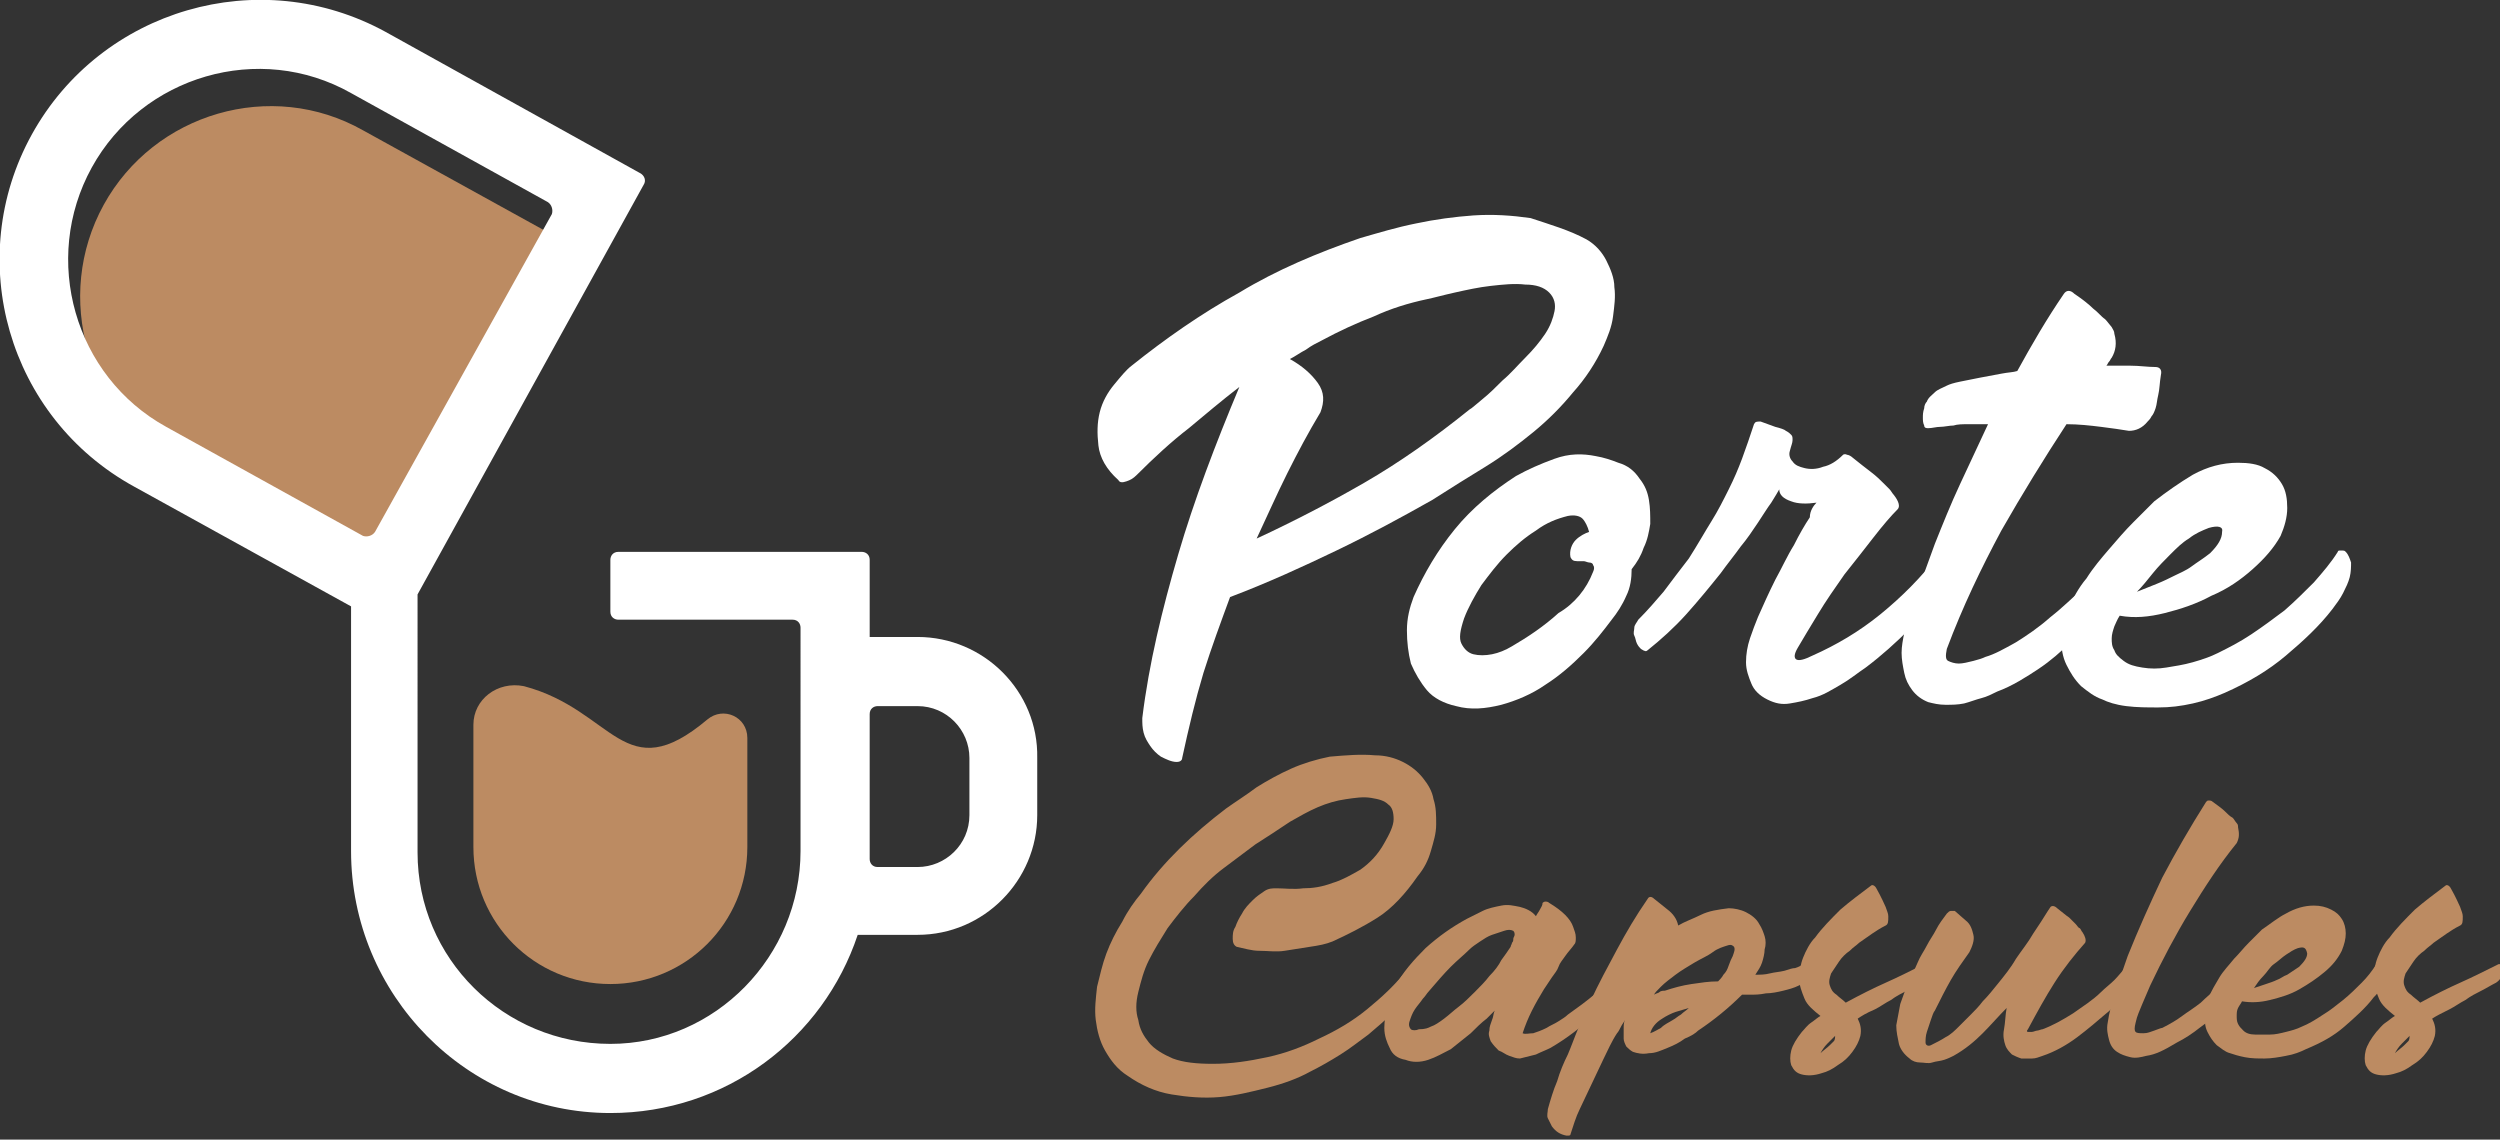
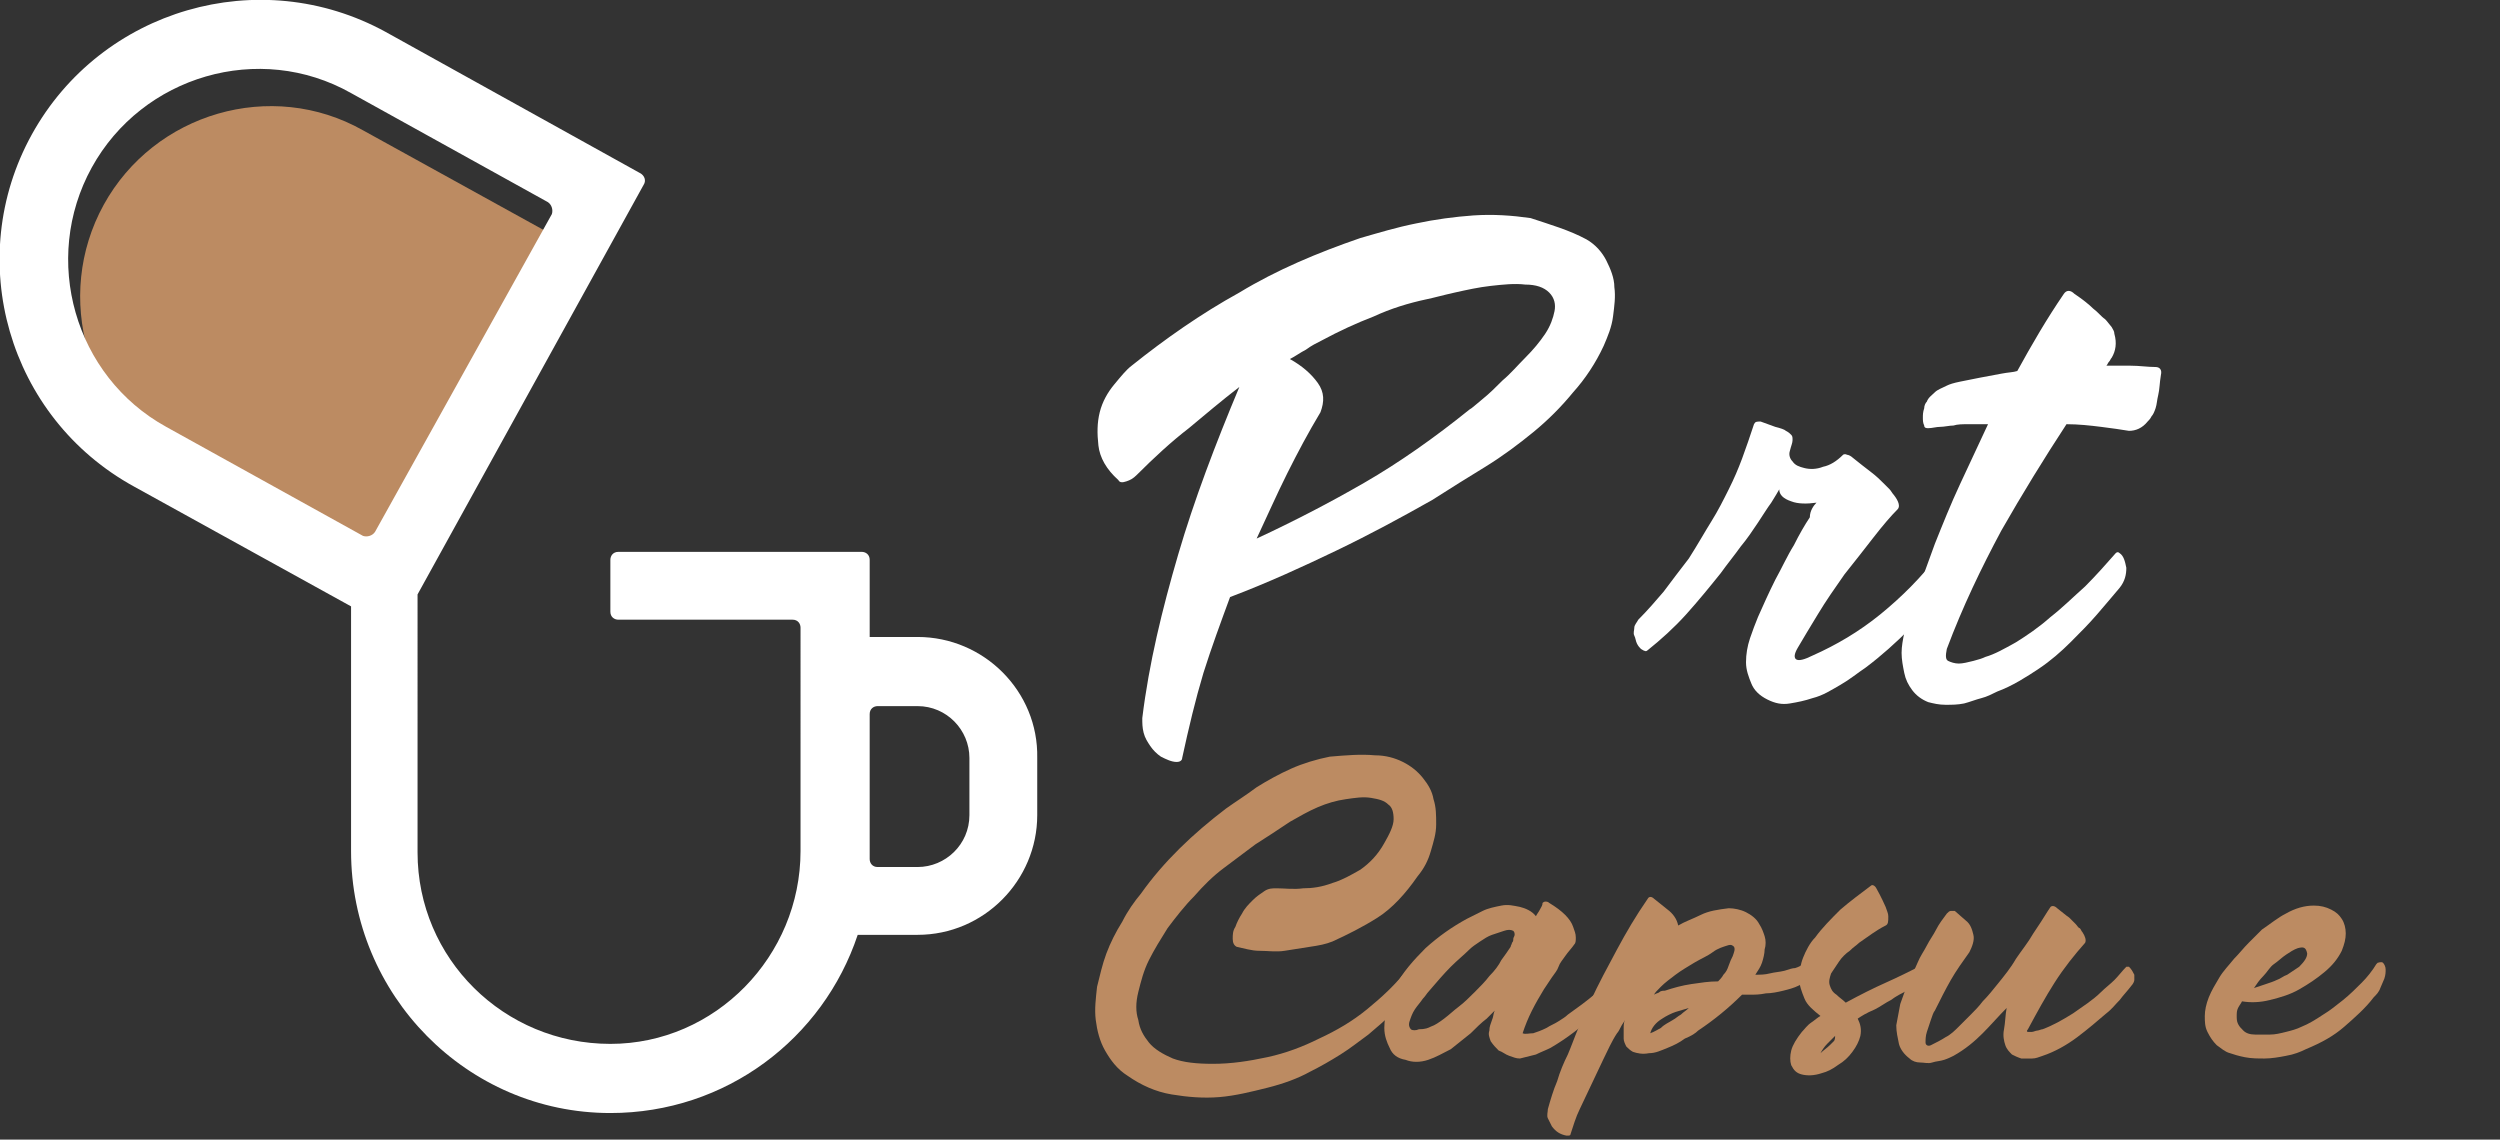
<svg xmlns="http://www.w3.org/2000/svg" version="1.1" id="Layer_1" x="0px" y="0px" width="188px" height="85.7px" viewBox="0 0 188 85.7" style="enable-background:new 0 0 188 85.7;" xml:space="preserve">
  <rect x="0" y="0" width="188" height="85.7" fill="#333333" stroke="none" />
  <style type="text/css">
	.st0{fill:#BC8B62;}
	.st1{fill:#FFFFFF;}
</style>
  <g>
    <path class="st0" d="M28.8,43.4L13.5,35C6.5,31.1,4,22.3,7.8,15.4c3.8-6.9,12.6-9.5,19.5-5.6l15.4,8.5L28.8,43.4z" />
    <g>
-       <path class="st0" d="M35.6,54.5l0,9.2c0,5.7,4.6,10.3,10.3,10.3c5.7,0,10.3-4.6,10.3-10.3v-8.2c0-1.6-1.8-2.4-3-1.4    c-6.3,5.3-7-0.7-13.8-2.5C37.4,51.2,35.6,52.6,35.6,54.5z" />
      <path class="st1" d="M69,47.9h-3.6v-5.8c0-0.4-0.3-0.6-0.6-0.6H46.5c-0.4,0-0.6,0.3-0.6,0.6V46c0,0.4,0.3,0.6,0.6,0.6h13.1    c0.4,0,0.6,0.3,0.6,0.6v0.6V64c0,7.9-6.4,14.5-14.3,14.5c-8,0-14.5-6.4-14.5-14.4V44.7l17-30.8c0.2-0.3,0.1-0.7-0.3-0.9L29,2.4    C19.5-2.8,7.6,0.7,2.4,10.1c-5.2,9.4-1.8,21.3,7.7,26.5l16.3,9V64c0,10.8,8.7,19.7,19.5,19.7c8.7,0,16-5.6,18.6-13.4H69    c5,0,9-4.1,9-9V57C78.1,52,74,47.9,69,47.9z M6.9,12.6c3.8-6.9,12.6-9.5,19.5-5.6l14.8,8.2c0.3,0.2,0.4,0.6,0.3,0.9L28.2,40    c-0.2,0.3-0.6,0.4-0.9,0.3l-14.8-8.2C5.6,28.3,3.1,19.5,6.9,12.6z M72.9,61.3c0,2.2-1.8,3.9-3.9,3.9h-3c-0.4,0-0.6-0.3-0.6-0.6    v-0.3V53.7c0-0.4,0.3-0.6,0.6-0.6h3c2.2,0,3.9,1.8,3.9,3.9V61.3z" />
    </g>
  </g>
  <g>
    <path class="st1" d="M119.3,18c0.7,0.4,1.2,1,1.5,1.6c0.3,0.6,0.6,1.3,0.6,2c0.1,0.7,0,1.4-0.1,2.2c-0.1,0.8-0.4,1.5-0.7,2.2   c-0.6,1.3-1.4,2.5-2.3,3.5c-0.9,1.1-1.9,2.1-3,3s-2.3,1.8-3.6,2.6c-1.3,0.8-2.6,1.6-4,2.5c-2.3,1.3-4.7,2.6-7.2,3.8   c-2.5,1.2-5.1,2.4-8,3.5c-0.7,1.9-1.4,3.8-2,5.7c-0.6,2-1.1,4.1-1.6,6.4c0,0.2-0.2,0.3-0.4,0.3c-0.4,0-0.8-0.2-1.2-0.4   c-0.3-0.2-0.6-0.5-0.8-0.8c-0.2-0.3-0.4-0.6-0.5-1c-0.1-0.4-0.1-0.7-0.1-1.1c0.5-4.1,1.5-8.2,2.7-12.3s2.8-8.3,4.6-12.6   c-1.3,1-2.6,2.1-3.8,3.1c-1.3,1-2.6,2.2-3.9,3.5c-0.3,0.3-0.5,0.4-0.8,0.5c-0.3,0.1-0.5,0.1-0.6-0.1c-0.9-0.8-1.4-1.7-1.5-2.6   c-0.1-0.9-0.1-1.7,0.1-2.5c0.2-0.8,0.6-1.5,1.1-2.1c0.5-0.6,0.9-1.1,1.3-1.4c2.5-2,5.2-3.9,8.1-5.5c2.8-1.7,5.9-3,9.1-4.1   c1.4-0.4,2.7-0.8,4.2-1.1c1.4-0.3,2.9-0.5,4.3-0.6c1.5-0.1,2.9,0,4.3,0.2C116.6,16.9,118,17.3,119.3,18z M110.5,30.8   c0.2-0.1,0.5-0.4,1-0.8c0.5-0.4,1-0.9,1.5-1.4c0.6-0.5,1.1-1.1,1.7-1.7c0.6-0.6,1.1-1.2,1.5-1.8c0.4-0.6,0.6-1.2,0.7-1.7   c0.1-0.5,0-1-0.4-1.4c-0.4-0.4-1-0.6-1.8-0.6c-0.8-0.1-1.7,0-2.6,0.1c-0.9,0.1-1.8,0.3-2.7,0.5c-0.9,0.2-1.6,0.4-2.1,0.5   c-1.4,0.3-2.7,0.7-4,1.3c-1.3,0.5-2.6,1.1-3.9,1.8c-0.4,0.2-0.8,0.4-1.2,0.7c-0.4,0.2-0.8,0.5-1.2,0.7c0.9,0.5,1.6,1.1,2.1,1.8   c0.5,0.7,0.5,1.4,0.2,2.2c-0.9,1.5-1.7,3-2.5,4.6c-0.8,1.6-1.5,3.2-2.3,4.9c2.8-1.3,5.5-2.7,8.1-4.2S107.9,32.9,110.5,30.8z" />
-     <path class="st1" d="M123.3,36c0.4,0.5,0.6,1,0.7,1.6c0.1,0.6,0.1,1.2,0.1,1.8c-0.1,0.6-0.2,1.2-0.5,1.8c-0.2,0.6-0.5,1.1-0.9,1.6   c0,0.7-0.1,1.4-0.4,2c-0.3,0.7-0.7,1.3-1.1,1.8c-0.6,0.8-1.3,1.7-2.1,2.5c-0.9,0.9-1.8,1.7-2.9,2.4c-1,0.7-2.2,1.2-3.3,1.5   c-1.2,0.3-2.3,0.4-3.4,0.1c-0.9-0.2-1.7-0.6-2.2-1.2c-0.5-0.6-0.9-1.3-1.2-2c-0.2-0.8-0.3-1.6-0.3-2.5s0.2-1.7,0.5-2.5   c0.8-1.8,1.8-3.5,3.1-5.1s2.9-2.9,4.6-4c0.9-0.5,1.8-0.9,2.9-1.3s2.1-0.4,3.1-0.2c0.6,0.1,1.2,0.3,1.7,0.5   C122.4,35,122.9,35.4,123.3,36z M119.8,43c0.1-0.2,0.1-0.4,0-0.5c0-0.1-0.1-0.2-0.3-0.2c-0.1,0-0.3-0.1-0.4-0.1c-0.2,0-0.3,0-0.5,0   c-0.3,0-0.4-0.1-0.5-0.3c-0.1-0.5,0.1-1,0.4-1.3c0.3-0.3,0.7-0.5,1-0.6c-0.1-0.4-0.3-0.8-0.5-1c-0.2-0.2-0.6-0.3-1.1-0.2   c-0.8,0.2-1.6,0.5-2.4,1.1c-0.8,0.5-1.5,1.1-2.2,1.8c-0.7,0.7-1.3,1.5-1.9,2.3c-0.5,0.8-1,1.7-1.3,2.5c-0.3,0.9-0.4,1.5-0.2,1.9   c0.2,0.4,0.5,0.7,0.9,0.8c0.4,0.1,0.9,0.1,1.4,0c0.5-0.1,1-0.3,1.5-0.6c1.2-0.7,2.4-1.5,3.5-2.5C118.4,45.4,119.3,44.3,119.8,43z" />
    <path class="st1" d="M136.6,37.8c-0.7,0.1-1.4,0.1-1.9-0.1c-0.6-0.2-0.9-0.5-0.9-0.9c-0.1,0.2-0.3,0.5-0.6,1   c-0.3,0.4-0.6,0.9-1,1.5c-0.4,0.6-0.8,1.2-1.3,1.8c-0.5,0.7-1,1.3-1.5,2c-0.8,1-1.7,2.1-2.6,3.1c-0.9,1-1.9,1.9-2.9,2.7   c-0.1,0.1-0.2,0.1-0.5-0.1c-0.1-0.1-0.2-0.2-0.3-0.4c-0.1-0.2-0.1-0.4-0.2-0.6s0-0.4,0-0.6c0-0.2,0.2-0.4,0.3-0.6   c0.7-0.7,1.3-1.4,1.9-2.1c0.6-0.8,1.2-1.6,1.9-2.5c0.7-1.1,1.2-2,1.7-2.8c0.5-0.8,0.9-1.6,1.3-2.4c0.4-0.8,0.7-1.5,1-2.3   c0.3-0.8,0.6-1.7,0.9-2.6c0.1-0.2,0.2-0.2,0.5-0.2l1.1,0.4c0.4,0.1,0.7,0.2,0.8,0.3c0.2,0.1,0.3,0.2,0.4,0.3   c0.1,0.1,0.1,0.2,0.1,0.4c0,0.2-0.1,0.4-0.2,0.8c-0.1,0.3,0,0.6,0.2,0.8c0.2,0.3,0.5,0.4,0.9,0.5c0.4,0.1,0.9,0.1,1.4-0.1   c0.5-0.1,1-0.4,1.5-0.9c0,0,0.1-0.1,0.3,0c0.1,0,0.3,0.1,0.4,0.2c0.5,0.4,1,0.8,1.4,1.1c0.4,0.3,0.7,0.6,0.9,0.8   c0.2,0.2,0.4,0.4,0.5,0.5c0.1,0.1,0.2,0.3,0.3,0.4c0.4,0.5,0.5,0.9,0.3,1.1c-0.5,0.5-1.1,1.2-1.8,2.1c-0.7,0.9-1.4,1.8-2.2,2.8   c-0.7,1-1.4,2-2,3c-0.6,1-1.1,1.8-1.5,2.5c-0.3,0.5-0.3,0.8-0.1,0.9c0.2,0.1,0.6,0,1.2-0.3c1.8-0.8,3.5-1.8,5.1-3.1   c1.6-1.3,3.1-2.8,4.4-4.5c0-0.1,0.1-0.1,0.3,0c0.3,0.2,0.5,0.5,0.6,1c0.1,0.5,0,0.9-0.3,1.3c-0.9,1.2-1.8,2.3-2.8,3.3   c-1,1-2.1,2-3.3,2.9c-0.6,0.4-1.2,0.9-1.9,1.3c-0.7,0.4-1.3,0.8-2.1,1c-0.6,0.2-1.1,0.3-1.7,0.4s-1.1,0-1.7-0.3   c-0.6-0.3-1-0.7-1.2-1.2c-0.2-0.5-0.4-1-0.4-1.6c0-0.6,0.1-1.2,0.3-1.8s0.4-1.1,0.6-1.6c0.4-0.9,0.8-1.8,1.3-2.8   c0.5-0.9,0.9-1.8,1.4-2.6c0.4-0.8,0.8-1.5,1.2-2.1C136.1,38.4,136.4,38,136.6,37.8z" />
    <path class="st1" d="M150.2,52c-0.4,0.2-0.8,0.4-1.2,0.5c-0.4,0.1-0.9,0.3-1.3,0.4c-0.5,0.1-0.9,0.1-1.4,0.1   c-0.5,0-0.9-0.1-1.3-0.2c-0.5-0.2-0.9-0.5-1.2-0.9c-0.3-0.4-0.5-0.8-0.6-1.3c-0.1-0.5-0.2-1-0.2-1.5s0.1-1,0.2-1.5   c0.3-1.2,0.7-2.3,1.1-3.4c0.4-1.1,0.8-2.2,1.2-3.3c0.6-1.5,1.2-3,1.9-4.5c0.7-1.5,1.4-3,2.1-4.5c-0.6,0-1.1,0-1.5,0s-0.8,0-1.1,0.1   c-0.3,0-0.7,0.1-1,0.1c-0.3,0-0.6,0.1-0.9,0.1c-0.1,0-0.3,0-0.3-0.2c-0.1-0.2-0.1-0.4-0.1-0.6c0-0.2,0-0.4,0.1-0.7   c0-0.2,0.1-0.4,0.2-0.5c0.1-0.3,0.4-0.5,0.6-0.7s0.5-0.3,0.9-0.5c0.2-0.1,0.5-0.2,1-0.3s1-0.2,1.5-0.3c0.5-0.1,1.1-0.2,1.6-0.3   c0.5-0.1,0.9-0.1,1.2-0.2c1.1-2,2.2-3.9,3.5-5.8c0.2-0.3,0.5-0.3,0.8,0c0.6,0.4,1.1,0.8,1.4,1.1c0.4,0.3,0.6,0.6,0.9,0.8   c0.2,0.2,0.4,0.5,0.5,0.6c0.1,0.2,0.2,0.3,0.2,0.5c0.2,0.7,0.1,1.3-0.2,1.8c-0.1,0.1-0.1,0.2-0.2,0.3c-0.1,0.1-0.1,0.2-0.2,0.3   c0.5,0,1.1,0,1.8,0s1.3,0.1,1.9,0.1c0.3,0,0.5,0.2,0.4,0.6c-0.1,0.6-0.1,1.1-0.2,1.5c-0.1,0.4-0.1,0.7-0.2,1   c-0.1,0.3-0.2,0.5-0.3,0.6c-0.1,0.2-0.2,0.3-0.3,0.4c-0.4,0.5-0.9,0.7-1.4,0.7c-0.6-0.1-1.3-0.2-2.1-0.3c-0.8-0.1-1.7-0.2-2.6-0.2   c-1.7,2.6-3.3,5.2-4.9,8c-1.5,2.8-2.9,5.7-4.1,8.9c-0.1,0.5-0.1,0.8,0.1,0.9c0.2,0.1,0.5,0.2,0.8,0.2c0.3,0,0.7-0.1,1.1-0.2   c0.4-0.1,0.7-0.2,0.9-0.3c0.7-0.2,1.4-0.6,2.3-1.1c0.8-0.5,1.7-1.1,2.6-1.9c0.9-0.7,1.7-1.5,2.6-2.3c0.8-0.8,1.6-1.7,2.3-2.5   c0.1-0.1,0.2-0.1,0.3,0c0.3,0.2,0.4,0.6,0.5,1.1c0,0.5-0.1,1-0.5,1.5c-0.5,0.6-1.1,1.3-1.7,2c-0.6,0.7-1.3,1.4-2,2.1   c-0.7,0.7-1.5,1.4-2.4,2S151.3,51.6,150.2,52z" />
-     <path class="st1" d="M176.4,41.5c0.2,0.2,0.3,0.5,0.4,0.8c0,0.3,0,0.7-0.1,1.1c-0.1,0.4-0.3,0.8-0.5,1.2c-0.2,0.4-0.5,0.8-0.8,1.2   c-1,1.3-2.2,2.4-3.5,3.5c-1.3,1.1-2.8,2-4.6,2.8c-0.7,0.3-1.5,0.6-2.4,0.8c-0.9,0.2-1.7,0.3-2.6,0.3c-0.8,0-1.6,0-2.4-0.1   c-0.8-0.1-1.4-0.3-1.8-0.5c-0.6-0.2-1.1-0.6-1.6-1c-0.5-0.5-0.8-1-1.1-1.6c-0.3-0.6-0.4-1.3-0.4-2c0-0.7,0.2-1.4,0.5-2.2   c0.4-0.8,0.8-1.6,1.4-2.3c0.5-0.8,1.1-1.5,1.7-2.2c0.6-0.7,1.2-1.4,1.8-2c0.6-0.6,1.1-1.1,1.6-1.6c0.9-0.7,1.9-1.4,2.9-2   c1.1-0.6,2.2-0.9,3.4-0.9c0.8,0,1.5,0.1,2,0.4c0.6,0.3,1,0.7,1.3,1.2c0.3,0.5,0.4,1.1,0.4,1.8s-0.2,1.4-0.5,2.1   c-0.5,0.9-1.2,1.7-2.1,2.5c-0.9,0.8-1.9,1.5-3.1,2c-1.1,0.6-2.3,1-3.5,1.3s-2.3,0.4-3.4,0.2c-0.2,0.3-0.3,0.6-0.4,0.8   c-0.1,0.3-0.2,0.6-0.2,0.9c0,0.3,0,0.6,0.2,0.9c0.1,0.3,0.3,0.5,0.7,0.8c0.4,0.3,0.8,0.4,1.4,0.5s1.2,0.1,1.8,0s1.3-0.2,2-0.4   c0.7-0.2,1.3-0.4,1.9-0.7c0.8-0.4,1.6-0.8,2.5-1.4s1.7-1.2,2.5-1.8c0.8-0.7,1.5-1.4,2.2-2.1c0.7-0.8,1.3-1.5,1.8-2.3   c0-0.1,0.1-0.1,0.2-0.1C176.3,41.4,176.3,41.4,176.4,41.5z M166.1,39.7c-0.5,0.2-1,0.4-1.5,0.8c-0.5,0.3-0.9,0.7-1.4,1.2   c-0.4,0.4-0.9,0.9-1.3,1.4c-0.4,0.5-0.8,1-1.2,1.4c0.5-0.2,1-0.4,1.5-0.6c0.5-0.2,0.9-0.4,1.3-0.6c0.4-0.2,0.9-0.4,1.3-0.7   c0.4-0.3,0.9-0.6,1.4-1c0.6-0.6,0.9-1.1,0.9-1.6C167.2,39.6,166.8,39.5,166.1,39.7z" />
    <path class="st0" d="M103.4,56.8c0.8,0,1.5,0.2,2.1,0.5s1.1,0.7,1.5,1.2c0.4,0.5,0.7,1,0.8,1.6c0.2,0.6,0.2,1.2,0.2,1.9   c0,0.7-0.2,1.3-0.4,2c-0.2,0.7-0.5,1.3-1,1.9c-0.9,1.3-1.9,2.4-3,3.1c-1.1,0.7-2.3,1.3-3.4,1.8c-0.5,0.2-1,0.3-1.7,0.4   c-0.6,0.1-1.3,0.2-1.9,0.3s-1.3,0-1.9,0c-0.6,0-1.2-0.2-1.7-0.3c-0.2-0.1-0.3-0.3-0.3-0.6c0-0.3,0-0.6,0.2-0.9   c0.1-0.3,0.3-0.7,0.5-1c0.2-0.4,0.5-0.7,0.8-1c0.3-0.3,0.6-0.5,0.9-0.7c0.3-0.2,0.6-0.2,0.9-0.2c0.6,0,1.3,0.1,2,0   c0.7,0,1.4-0.1,2.2-0.4c0.7-0.2,1.4-0.6,2.1-1c0.7-0.5,1.3-1.1,1.8-2c0.4-0.7,0.7-1.3,0.7-1.8c0-0.5-0.1-0.9-0.4-1.1   c-0.3-0.3-0.7-0.4-1.3-0.5s-1.2,0-1.9,0.1c-0.7,0.1-1.4,0.3-2.1,0.6c-0.7,0.3-1.4,0.7-2.1,1.1c-0.9,0.6-1.8,1.2-2.6,1.7   c-0.8,0.6-1.6,1.2-2.4,1.8s-1.5,1.3-2.2,2.1c-0.7,0.7-1.4,1.6-2,2.4c-0.5,0.8-1,1.6-1.4,2.4c-0.4,0.8-0.6,1.6-0.8,2.4   s-0.2,1.5,0,2.1c0.1,0.7,0.4,1.2,0.8,1.7c0.4,0.5,1.1,0.9,1.8,1.2c0.8,0.3,1.8,0.4,3,0.4c1.4,0,2.7-0.2,4.1-0.5   c1.4-0.3,2.7-0.8,3.9-1.4c1.3-0.6,2.5-1.3,3.6-2.2c1.1-0.9,2.2-1.9,3.1-3.1c0.1-0.2,0.3-0.3,0.4-0.3c0.1-0.1,0.2-0.1,0.3,0   c0.1,0.1,0.2,0.3,0.2,0.5c0,0.2,0,0.4-0.1,0.6c-0.1,0.2-0.2,0.4-0.3,0.6c-0.1,0.2-0.2,0.4-0.4,0.6c-0.3,0.4-0.7,0.9-1.3,1.4   c-0.5,0.5-1.1,1-1.8,1.6c-0.7,0.5-1.3,1-2.1,1.5c-0.8,0.5-1.5,0.9-2.3,1.3c-0.9,0.5-2,0.9-3.2,1.2c-1.2,0.3-2.4,0.6-3.6,0.7   s-2.4,0-3.6-0.2c-1.2-0.2-2.3-0.7-3.3-1.4c-0.8-0.5-1.3-1.2-1.7-1.9s-0.6-1.5-0.7-2.3c-0.1-0.8,0-1.6,0.1-2.5   c0.2-0.8,0.4-1.7,0.7-2.5c0.3-0.8,0.7-1.6,1.2-2.4c0.4-0.8,0.9-1.5,1.4-2.1c1.7-2.4,3.9-4.5,6.4-6.4c0.7-0.5,1.5-1,2.3-1.6   c0.8-0.5,1.7-1,2.6-1.4c0.9-0.4,1.9-0.7,2.9-0.9C101.2,56.8,102.3,56.7,103.4,56.8z" />
    <path class="st0" d="M121.8,72.7c0.2,0.2,0.3,0.4,0.3,0.7c0,0.3-0.1,0.5-0.2,0.7c-0.6,0.8-1.2,1.5-1.9,2.1c-1,1-2.2,1.9-3.4,2.6   c-0.4,0.2-0.7,0.3-1.1,0.5c-0.4,0.1-0.8,0.2-1.2,0.3c-0.3,0-0.5-0.1-0.8-0.2c-0.3-0.1-0.5-0.3-0.8-0.4c-0.2-0.2-0.4-0.4-0.6-0.7   c-0.1-0.3-0.2-0.5-0.1-0.8c0-0.3,0.1-0.5,0.2-0.8c0.1-0.2,0.1-0.5,0.2-0.7c-0.1,0.1-0.2,0.2-0.3,0.3c-0.1,0.1-0.2,0.2-0.3,0.3   c-0.4,0.3-0.8,0.7-1.2,1.1c-0.5,0.4-1,0.8-1.5,1.2c-0.6,0.3-1.1,0.6-1.7,0.8c-0.6,0.2-1.2,0.2-1.7,0c-0.6-0.1-1-0.4-1.2-0.9   c-0.2-0.4-0.4-0.9-0.4-1.5c0-0.5,0.1-1.1,0.2-1.7c0.2-0.6,0.4-1,0.6-1.4c0.6-1.1,1.4-2,2.3-2.9c1-0.9,2-1.6,3.1-2.2   c0.4-0.2,0.8-0.4,1.2-0.6s0.9-0.3,1.4-0.4c0.5-0.1,0.9,0,1.4,0.1c0.4,0.1,0.9,0.3,1.2,0.7c0.1-0.2,0.2-0.3,0.3-0.5   c0.1-0.2,0.2-0.3,0.2-0.5c0,0,0.1-0.1,0.2-0.1c0.1,0,0.2,0,0.3,0.1c0.5,0.3,0.9,0.6,1.2,0.9c0.3,0.3,0.5,0.6,0.6,0.9   c0.1,0.3,0.2,0.5,0.2,0.8c0,0.2,0,0.4-0.1,0.5c-0.2,0.3-0.5,0.6-0.7,0.9c-0.2,0.3-0.4,0.5-0.5,0.8s-0.3,0.5-0.5,0.8   c-0.2,0.3-0.4,0.6-0.6,0.9c-0.3,0.5-0.6,1-0.9,1.6s-0.5,1.1-0.7,1.7c0.2,0.1,0.5,0,0.8,0c0.3-0.1,0.6-0.2,1-0.4   c0.3-0.2,0.6-0.3,0.9-0.5c0.3-0.2,0.5-0.3,0.7-0.5c0.7-0.5,1.4-1,2.1-1.6c0.7-0.6,1.3-1.2,1.8-2C121.6,72.6,121.7,72.6,121.8,72.7z    M107.6,77.2c0.3-0.1,0.6-0.3,1-0.6c0.4-0.3,0.7-0.6,1.1-0.9c0.4-0.3,0.8-0.7,1.2-1.1c0.4-0.4,0.8-0.8,1.1-1.2   c0.4-0.4,0.7-0.8,0.9-1.2c0.3-0.4,0.5-0.7,0.7-1c0-0.1,0.1-0.2,0.1-0.3c0.1-0.1,0.1-0.2,0.1-0.3s0.1-0.2,0.1-0.3s0-0.2-0.1-0.3   c-0.2-0.1-0.4-0.1-0.7,0c-0.3,0.1-0.6,0.2-0.9,0.3c-0.3,0.1-0.6,0.3-0.9,0.5s-0.6,0.4-0.8,0.6c-0.4,0.4-0.9,0.8-1.4,1.3   c-0.5,0.5-1.1,1.2-1.7,1.9c-0.1,0.1-0.2,0.3-0.4,0.5c-0.2,0.3-0.4,0.5-0.6,0.8s-0.3,0.6-0.4,0.9c-0.1,0.3,0,0.5,0.1,0.6   s0.4,0.1,0.6,0C107.2,77.4,107.4,77.3,107.6,77.2z" />
    <path class="st0" d="M136.1,72.6c0.2,0.2,0.2,0.5,0,0.8c-0.2,0.3-0.4,0.5-0.8,0.7c-0.4,0.2-0.8,0.3-1.2,0.4   c-0.4,0.1-0.9,0.2-1.3,0.2c-0.5,0.1-0.8,0.1-1.2,0.1c-0.1,0-0.2,0-0.3,0s-0.2,0-0.3,0c-1,1-2.1,1.9-3.3,2.7c-0.2,0.2-0.5,0.4-1,0.6   c-0.4,0.3-0.8,0.5-1.3,0.7c-0.5,0.2-0.9,0.4-1.4,0.4c-0.5,0.1-0.9,0-1.2-0.1c-0.2-0.1-0.4-0.3-0.5-0.4c-0.1-0.2-0.2-0.4-0.2-0.6   c0-0.2,0-0.5,0-0.7c0-0.3,0-0.5,0.1-0.7c-0.1,0.2-0.2,0.3-0.3,0.5c-0.1,0.2-0.2,0.4-0.3,0.5c-0.4,0.6-0.7,1.3-1,1.9   c-0.3,0.6-0.6,1.3-0.9,1.9c-0.3,0.6-0.6,1.3-0.9,1.9s-0.5,1.3-0.7,1.9c0,0.1-0.1,0.1-0.3,0.1c-0.5-0.1-0.8-0.3-1.1-0.7   c-0.1-0.2-0.2-0.4-0.3-0.6s0-0.5,0-0.7c0.2-0.7,0.4-1.4,0.7-2.1c0.2-0.7,0.5-1.4,0.8-2c0.3-0.7,0.5-1.3,0.8-2   c0.3-0.7,0.6-1.3,0.9-2c0.6-1.3,1.3-2.6,2-3.9c0.7-1.3,1.4-2.5,2.3-3.8c0.1-0.2,0.3-0.2,0.5,0l1,0.8c0.4,0.3,0.7,0.7,0.8,1.2   c0.5-0.3,1.1-0.5,1.7-0.8c0.6-0.3,1.3-0.4,2.1-0.5c0.4,0,0.9,0.1,1.3,0.3c0.4,0.2,0.8,0.5,1,0.9c0.2,0.3,0.3,0.6,0.4,0.9   c0.1,0.3,0.1,0.7,0,1c0,0.3-0.1,0.7-0.2,1c-0.1,0.3-0.3,0.6-0.5,0.9c0.4,0,0.7,0,1.1-0.1c0.4-0.1,0.7-0.1,1.1-0.2   c0.3-0.1,0.6-0.2,0.8-0.2c0.3-0.1,0.5-0.2,0.7-0.4C136,72.6,136,72.6,136.1,72.6z M125.8,76.7c0.2-0.1,0.4-0.3,0.6-0.4   c0.2-0.2,0.4-0.3,0.6-0.5c-0.3,0.1-0.7,0.2-1,0.3c-0.3,0.1-0.7,0.3-1,0.5c-0.5,0.3-0.8,0.7-0.9,1.1c0.3-0.1,0.6-0.3,0.8-0.4   C125.2,77,125.5,76.9,125.8,76.7z M130.4,71.2c-0.1-0.1-0.2-0.2-0.5-0.1s-0.7,0.2-1.1,0.5s-0.9,0.5-1.4,0.8c-0.5,0.3-1,0.6-1.4,0.9   c-0.4,0.3-0.8,0.6-1.1,0.9c-0.3,0.3-0.5,0.5-0.5,0.6c0.1-0.1,0.3-0.1,0.4-0.2c0.1-0.1,0.3-0.1,0.4-0.1c0.6-0.2,1.3-0.4,2-0.5   c0.7-0.1,1.3-0.2,2-0.2c0.1-0.1,0.3-0.3,0.4-0.5c0.2-0.2,0.3-0.4,0.4-0.7s0.2-0.5,0.3-0.7C130.4,71.6,130.5,71.4,130.4,71.2z" />
    <path class="st0" d="M139.7,76.6c0.2,0.4,0.3,0.8,0.2,1.3c-0.1,0.4-0.3,0.8-0.6,1.2c-0.3,0.4-0.6,0.7-1.1,1   c-0.4,0.3-0.8,0.5-1.2,0.6c-0.6,0.2-1.1,0.2-1.5,0.1s-0.6-0.3-0.8-0.7c-0.1-0.3-0.1-0.7,0-1.1s0.4-0.9,0.8-1.4   c0.2-0.2,0.4-0.5,0.7-0.7c0.3-0.2,0.5-0.4,0.7-0.5c-0.5-0.4-1-0.8-1.2-1.3s-0.4-1-0.4-1.5c0-0.5,0.1-1.1,0.3-1.6   c0.2-0.5,0.5-1.1,0.9-1.5c0.5-0.7,1.2-1.4,1.9-2.1c0.7-0.6,1.5-1.2,2.3-1.8c0.1-0.1,0.3,0,0.4,0.2c0.4,0.7,0.6,1.2,0.7,1.4   c0.1,0.3,0.2,0.5,0.2,0.7c0,0.4,0,0.6-0.2,0.7c-0.4,0.2-0.7,0.4-1,0.6c-0.3,0.2-0.7,0.5-1,0.7c-0.2,0.2-0.4,0.3-0.7,0.6   c-0.3,0.2-0.6,0.5-0.8,0.8c-0.2,0.3-0.4,0.6-0.6,0.9c-0.1,0.3-0.2,0.6-0.1,0.9c0.1,0.3,0.2,0.5,0.5,0.7c0.2,0.2,0.5,0.4,0.7,0.6   c1.1-0.6,2.1-1.1,3-1.5c0.9-0.4,1.9-0.9,2.9-1.4c0.1,0,0.1,0,0.2,0c0.1,0.2,0.2,0.4,0.1,0.7c-0.1,0.3-0.2,0.5-0.5,0.7   c-0.4,0.2-0.7,0.4-1.1,0.6c-0.4,0.2-0.8,0.4-1.2,0.7c-0.4,0.2-0.8,0.5-1.2,0.7C140.3,76.2,140,76.4,139.7,76.6z M137.6,78.6   c0.1-0.1,0.2-0.2,0.3-0.3s0.1-0.3,0.1-0.4c-0.1,0.1-0.2,0.2-0.3,0.3c-0.1,0.1-0.2,0.2-0.3,0.3c-0.2,0.2-0.4,0.5-0.5,0.7   C137.1,79,137.4,78.8,137.6,78.6z" />
    <path class="st0" d="M150.9,75.8c-0.6,0.6-1.2,1.3-1.8,1.9c-0.6,0.6-1.3,1.2-2.2,1.7c-0.2,0.1-0.4,0.2-0.7,0.3   c-0.3,0.1-0.6,0.1-0.9,0.2s-0.6,0-0.9,0s-0.6-0.1-0.8-0.3c-0.4-0.3-0.7-0.7-0.8-1.1c-0.1-0.5-0.2-0.9-0.2-1.4   c0.1-0.5,0.2-1.1,0.3-1.6c0.2-0.6,0.4-1.1,0.6-1.6c0.2-0.5,0.5-1,0.7-1.5c0.2-0.5,0.5-0.9,0.7-1.3c0.2-0.4,0.5-0.8,0.7-1.2   c0.2-0.4,0.5-0.8,0.8-1.2c0.1-0.1,0.2-0.2,0.3-0.2c0.1,0,0.2,0,0.3,0l0.8,0.7c0.4,0.3,0.5,0.7,0.6,1.1s-0.1,0.9-0.3,1.3   c-0.5,0.7-1,1.4-1.4,2.1s-0.8,1.5-1.2,2.3c-0.1,0.1-0.2,0.4-0.3,0.7c-0.1,0.3-0.2,0.6-0.3,0.9c-0.1,0.3-0.1,0.6-0.1,0.8   c0,0.2,0.2,0.3,0.4,0.2c0.4-0.2,0.8-0.4,1.1-0.6c0.4-0.2,0.7-0.5,1-0.8c0.3-0.3,0.6-0.6,0.9-0.9c0.3-0.3,0.6-0.6,0.9-1   c0.4-0.4,0.8-0.9,1.2-1.4s0.9-1.1,1.3-1.8c0.4-0.6,0.9-1.2,1.3-1.9c0.4-0.6,0.8-1.2,1.1-1.7l0.2-0.3c0.1-0.1,0.3-0.1,0.5,0.1   c0.4,0.3,0.6,0.5,0.9,0.7c0.2,0.2,0.4,0.4,0.5,0.5s0.2,0.3,0.3,0.3c0.1,0.1,0.1,0.2,0.2,0.3c0.2,0.3,0.3,0.6,0.2,0.8   c-0.8,0.9-1.6,1.9-2.3,3c-0.7,1.1-1.3,2.2-2,3.5c-0.1,0.1-0.1,0.2,0,0.2c0.1,0,0.2,0,0.3,0s0.3-0.1,0.4-0.1c0.1,0,0.3-0.1,0.4-0.1   c0.8-0.3,1.5-0.7,2.3-1.2c0.7-0.5,1.5-1,2.1-1.6c0.3-0.3,0.7-0.6,1-0.9c0.3-0.3,0.6-0.7,0.9-1c0,0,0.1,0,0.2,0   c0.2,0.2,0.3,0.4,0.4,0.6c0,0.1,0,0.3,0,0.4c0,0.1-0.1,0.3-0.2,0.4c-0.3,0.4-0.6,0.7-0.9,1.1c-0.3,0.3-0.6,0.7-1,1   c-0.7,0.6-1.4,1.2-2.2,1.8c-0.8,0.6-1.7,1.1-2.6,1.4c-0.3,0.1-0.5,0.2-0.8,0.2c-0.3,0-0.6,0-0.8,0c-0.3-0.1-0.5-0.2-0.7-0.3   c-0.2-0.2-0.4-0.4-0.5-0.7c-0.1-0.3-0.2-0.7-0.1-1.2S150.8,76.3,150.9,75.8z" />
-     <path class="st0" d="M161.4,79.4c-0.4,0.1-0.8,0.2-1.2,0.1c-0.4-0.1-0.7-0.2-1-0.4c-0.3-0.2-0.5-0.5-0.6-0.9   c-0.1-0.4-0.2-0.8-0.1-1.3c0.1-0.7,0.3-1.5,0.6-2.4c0.3-0.9,0.6-1.7,0.9-2.6c0.8-2,1.7-4,2.6-5.9c1-1.9,2.1-3.8,3.3-5.7   c0.1-0.1,0.1-0.1,0.2-0.1c0.1,0,0.2,0,0.3,0.1c0.4,0.3,0.7,0.5,0.9,0.7c0.2,0.2,0.4,0.4,0.6,0.5c0.1,0.1,0.2,0.3,0.3,0.4   c0.1,0.1,0.1,0.2,0.1,0.3c0.1,0.5,0.1,0.8-0.1,1.2c-1.3,1.6-2.4,3.3-3.5,5.1s-2.1,3.7-3,5.6c-0.2,0.5-0.4,0.9-0.6,1.4   s-0.4,0.9-0.5,1.4c-0.1,0.4-0.1,0.6,0,0.7c0.1,0.1,0.3,0.1,0.6,0.1s0.5-0.1,0.8-0.2c0.3-0.1,0.5-0.2,0.6-0.2   c0.6-0.3,1.1-0.6,1.5-0.9s0.9-0.6,1.4-1c0.4-0.4,0.9-0.8,1.4-1.3s1-1.1,1.6-1.8c0,0,0.1,0,0.1,0c0,0,0.1,0,0.2,0.1   c0.1,0.1,0.2,0.3,0.2,0.6c0,0.3-0.1,0.6-0.3,0.9c-0.4,0.6-0.9,1.2-1.5,1.8c-0.5,0.6-1.1,1.1-1.8,1.6c-0.5,0.4-1.1,0.8-1.7,1.1   C162.7,79,162.1,79.3,161.4,79.4z" />
    <path class="st0" d="M179.2,72.4c0.1,0.1,0.2,0.3,0.2,0.5c0,0.2,0,0.4-0.1,0.7c-0.1,0.2-0.2,0.5-0.3,0.7c-0.1,0.3-0.3,0.5-0.5,0.7   c-0.6,0.8-1.4,1.5-2.2,2.2c-0.8,0.7-1.7,1.2-2.9,1.7c-0.4,0.2-0.9,0.4-1.5,0.5c-0.5,0.1-1.1,0.2-1.6,0.2c-0.5,0-1,0-1.5-0.1   c-0.5-0.1-0.8-0.2-1.1-0.3c-0.4-0.1-0.7-0.4-1-0.6c-0.3-0.3-0.5-0.6-0.7-1c-0.2-0.4-0.2-0.8-0.2-1.2c0-0.4,0.1-0.9,0.3-1.4   c0.2-0.5,0.5-1,0.8-1.5c0.3-0.5,0.7-0.9,1.1-1.4c0.4-0.4,0.7-0.8,1.1-1.2c0.4-0.4,0.7-0.7,1-1c0.6-0.4,1.2-0.9,1.8-1.2   c0.7-0.4,1.4-0.6,2.1-0.6c0.5,0,0.9,0.1,1.3,0.3c0.4,0.2,0.6,0.4,0.8,0.7c0.2,0.3,0.3,0.7,0.3,1.1c0,0.4-0.1,0.8-0.3,1.3   c-0.3,0.6-0.7,1.1-1.3,1.6c-0.6,0.5-1.2,0.9-1.9,1.3s-1.4,0.6-2.2,0.8c-0.8,0.2-1.5,0.2-2.1,0.1c-0.1,0.2-0.2,0.3-0.3,0.5   c-0.1,0.2-0.1,0.4-0.1,0.6c0,0.2,0,0.4,0.1,0.6s0.2,0.3,0.4,0.5c0.2,0.2,0.5,0.3,0.9,0.3c0.4,0,0.7,0,1.1,0c0.4,0,0.8-0.1,1.2-0.2   s0.8-0.2,1.2-0.4c0.5-0.2,1-0.5,1.6-0.9c0.5-0.3,1-0.7,1.5-1.1c0.5-0.4,1-0.9,1.4-1.3s0.8-0.9,1.1-1.4c0,0,0.1-0.1,0.1-0.1   S179.1,72.3,179.2,72.4z M172.8,71.3c-0.3,0.1-0.6,0.3-0.9,0.5c-0.3,0.2-0.6,0.5-0.9,0.7s-0.5,0.6-0.8,0.9   c-0.3,0.3-0.5,0.6-0.7,0.9c0.3-0.1,0.6-0.2,0.9-0.3c0.3-0.1,0.6-0.2,0.8-0.3c0.3-0.1,0.5-0.3,0.8-0.4c0.3-0.2,0.6-0.4,0.9-0.6   c0.4-0.4,0.6-0.7,0.6-1C173.4,71.2,173.2,71.2,172.8,71.3z" />
-     <path class="st0" d="M182.9,76.6c0.2,0.4,0.3,0.8,0.2,1.3c-0.1,0.4-0.3,0.8-0.6,1.2c-0.3,0.4-0.6,0.7-1.1,1   c-0.4,0.3-0.8,0.5-1.2,0.6c-0.6,0.2-1.1,0.2-1.5,0.1s-0.6-0.3-0.8-0.7c-0.1-0.3-0.1-0.7,0-1.1s0.4-0.9,0.8-1.4   c0.2-0.2,0.4-0.5,0.7-0.7c0.3-0.2,0.5-0.4,0.7-0.5c-0.5-0.4-1-0.8-1.2-1.3s-0.4-1-0.4-1.5c0-0.5,0.1-1.1,0.3-1.6   c0.2-0.5,0.5-1.1,0.9-1.5c0.5-0.7,1.2-1.4,1.9-2.1c0.7-0.6,1.5-1.2,2.3-1.8c0.1-0.1,0.3,0,0.4,0.2c0.4,0.7,0.6,1.2,0.7,1.4   c0.1,0.3,0.2,0.5,0.2,0.7c0,0.4,0,0.6-0.2,0.7c-0.4,0.2-0.7,0.4-1,0.6c-0.3,0.2-0.7,0.5-1,0.7c-0.2,0.2-0.4,0.3-0.7,0.6   c-0.3,0.2-0.6,0.5-0.8,0.8c-0.2,0.3-0.4,0.6-0.6,0.9c-0.1,0.3-0.2,0.6-0.1,0.9c0.1,0.3,0.2,0.5,0.5,0.7c0.2,0.2,0.5,0.4,0.7,0.6   c1.1-0.6,2.1-1.1,3-1.5c0.9-0.4,1.9-0.9,2.9-1.4c0.1,0,0.1,0,0.2,0c0.1,0.2,0.2,0.4,0.1,0.7c-0.1,0.3-0.2,0.5-0.5,0.7   c-0.4,0.2-0.7,0.4-1.1,0.6c-0.4,0.2-0.8,0.4-1.2,0.7c-0.4,0.2-0.8,0.5-1.2,0.7C183.6,76.2,183.2,76.4,182.9,76.6z M180.8,78.6   c0.1-0.1,0.2-0.2,0.3-0.3s0.1-0.3,0.1-0.4c-0.1,0.1-0.2,0.2-0.3,0.3c-0.1,0.1-0.2,0.2-0.3,0.3c-0.2,0.2-0.4,0.5-0.5,0.7   C180.3,79,180.6,78.8,180.8,78.6z" />
  </g>
</svg>